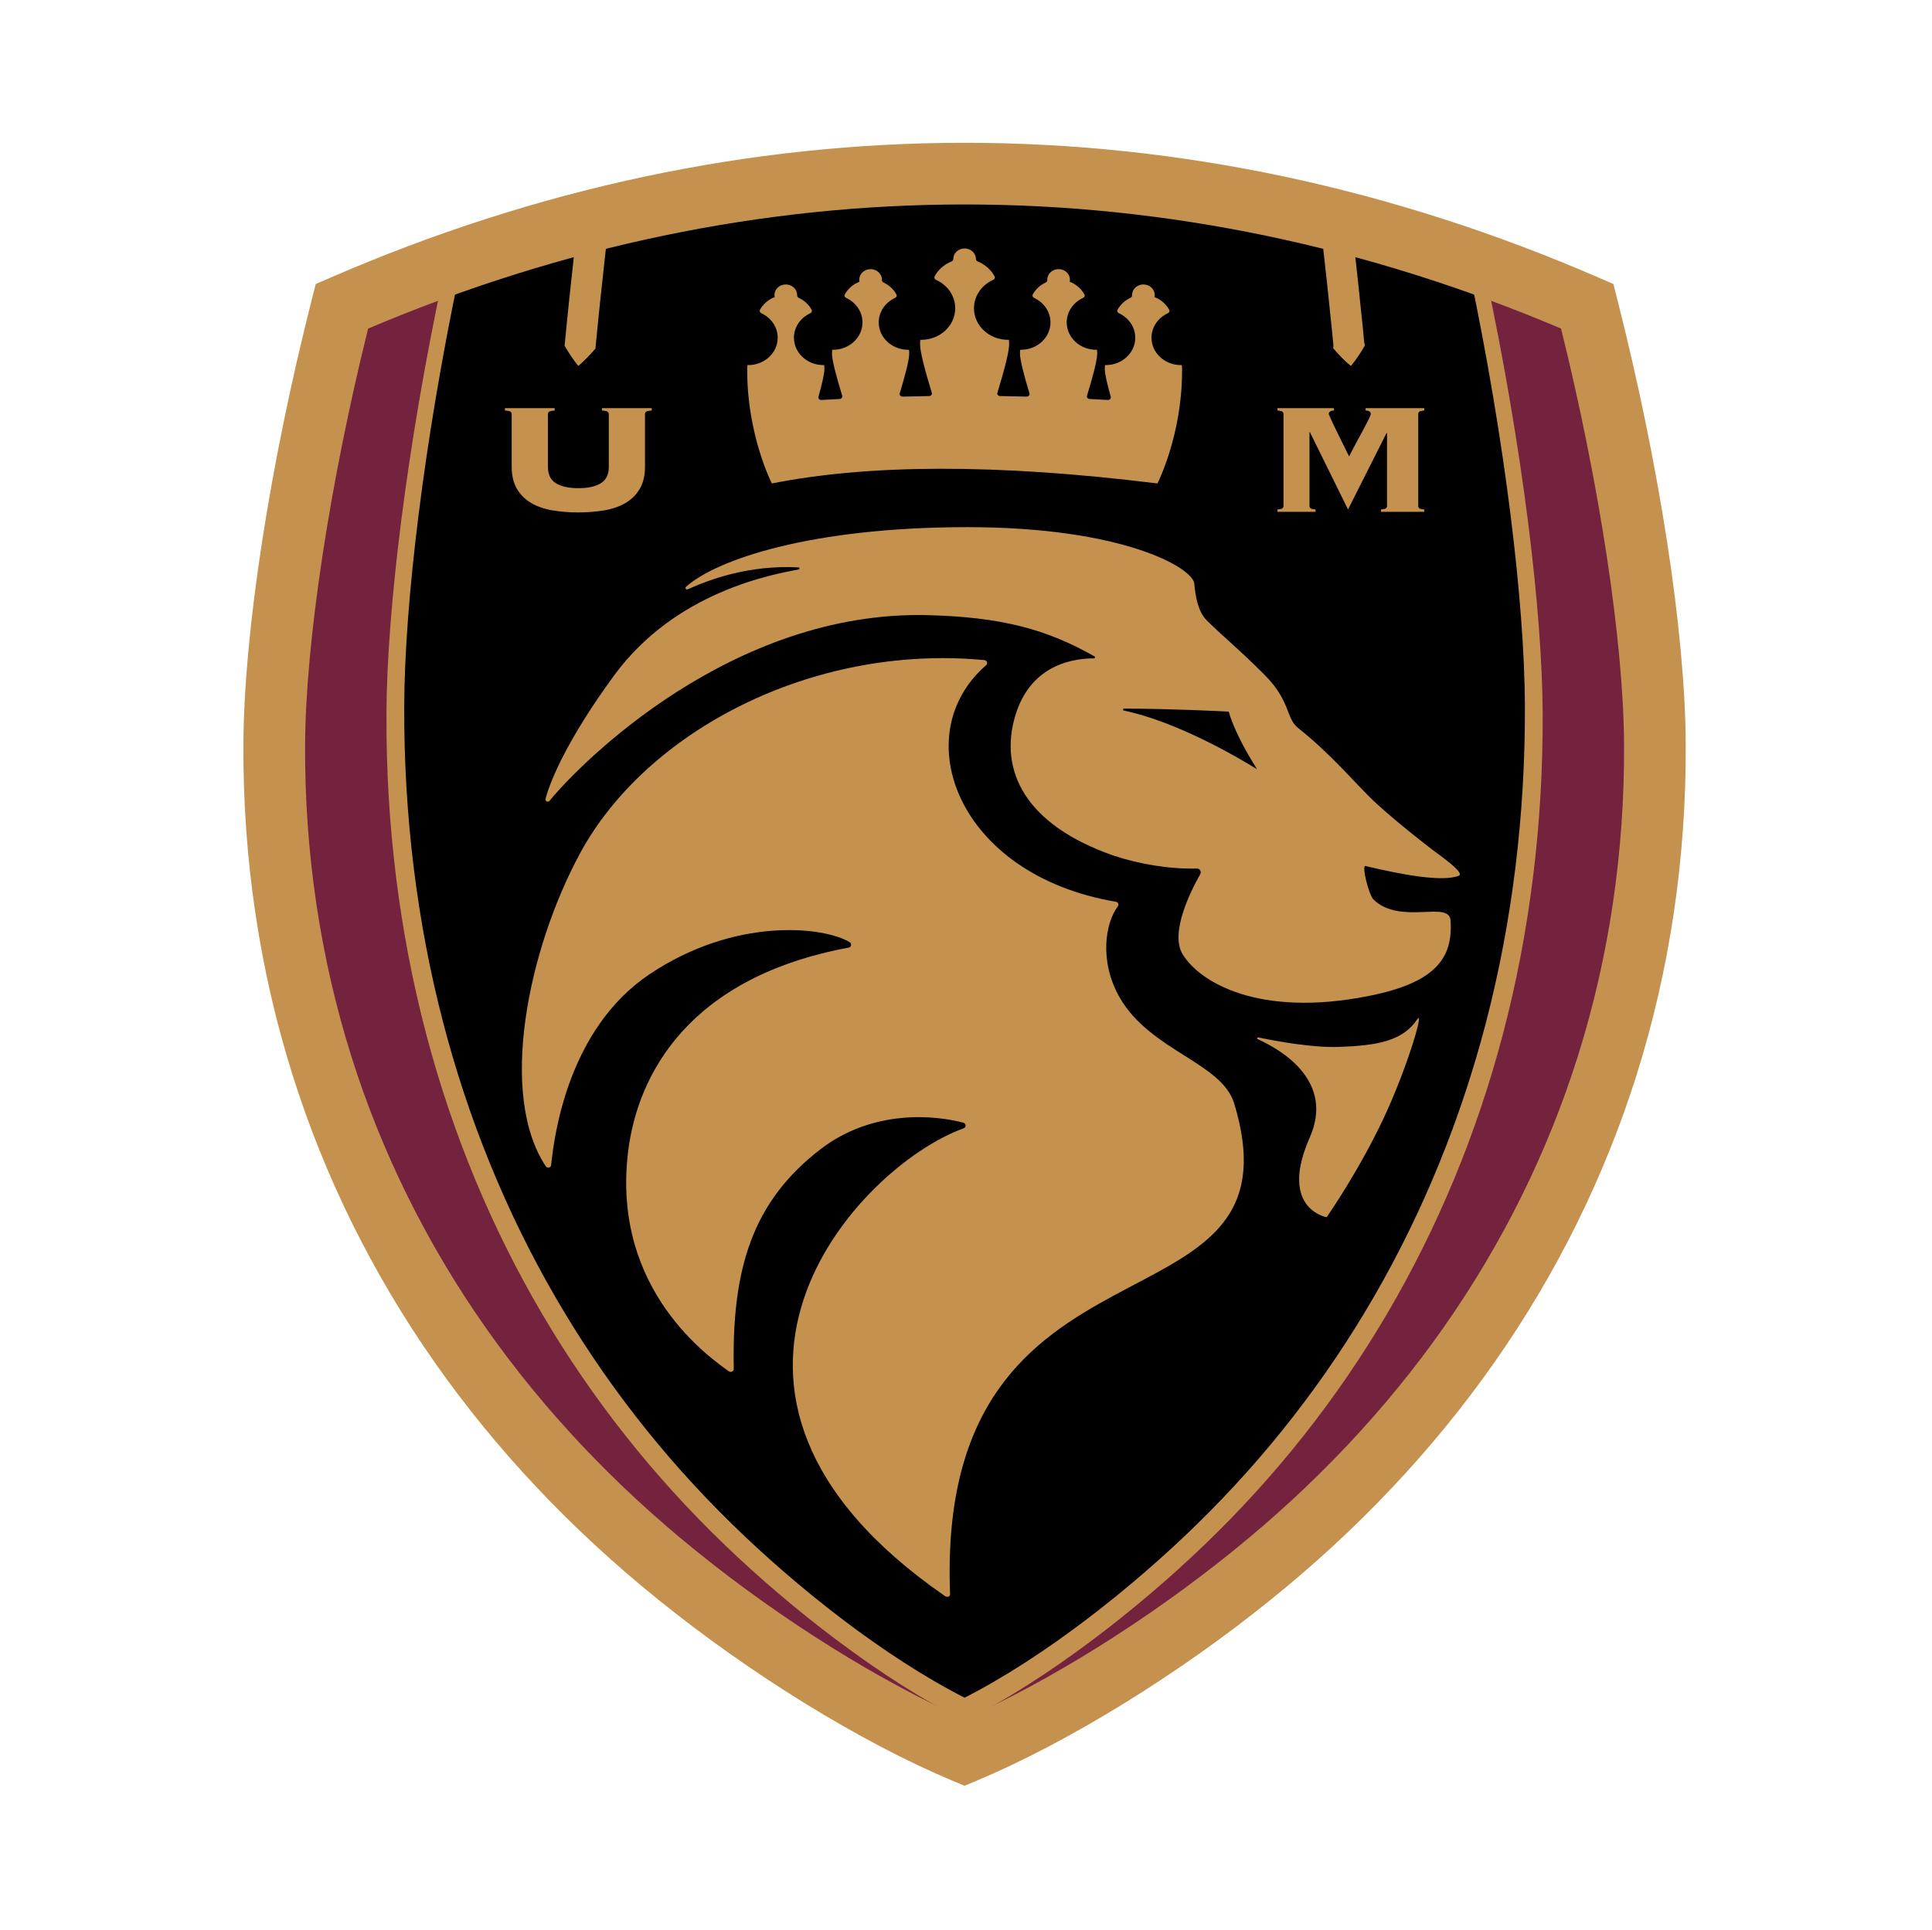
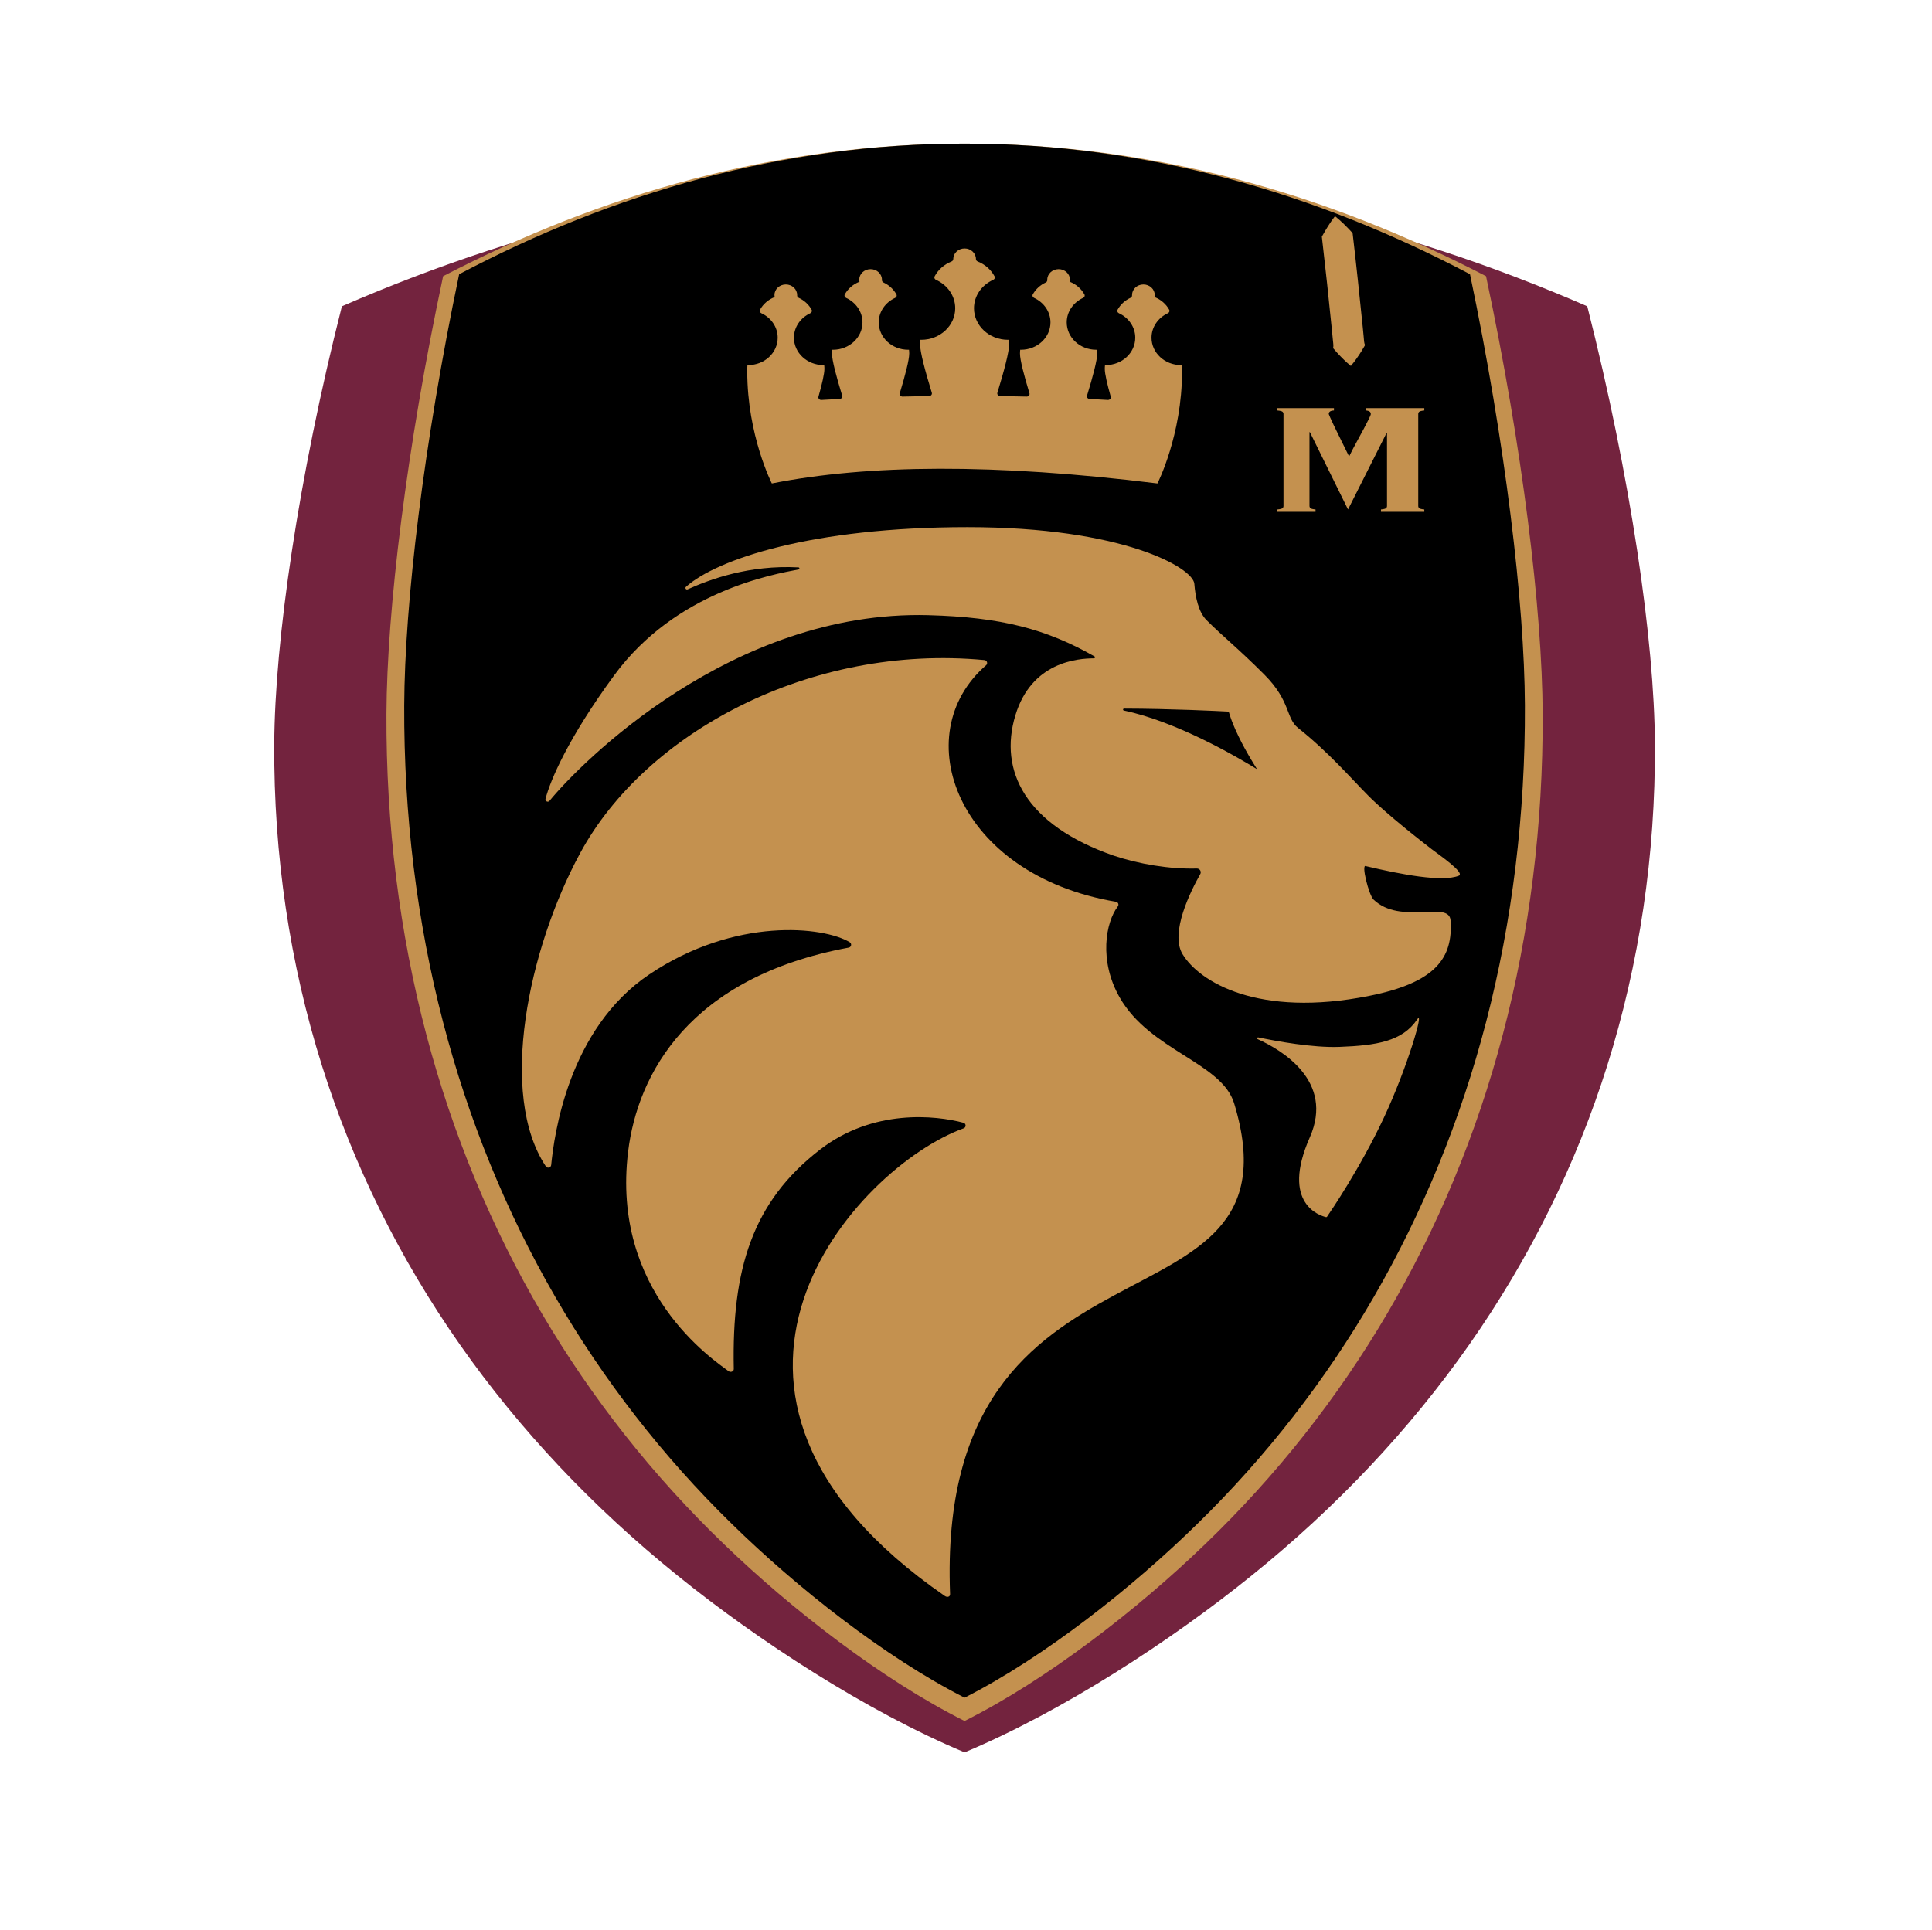
<svg xmlns="http://www.w3.org/2000/svg" width="1001" height="1000" viewBox="0 0 1001 1000" fill="none">
  <path d="M822.375 158.727C724.305 116.097 616.355 89.977 499.755 89.977C383.155 89.977 275.215 116.097 177.145 158.727C154.535 247.737 142.375 332.067 142.095 385.737C141.805 443.177 150.105 499.217 166.855 552.397C183.015 603.697 207.115 652.377 238.385 696.967C269.145 740.827 307.055 781.067 351.125 816.577C392.535 850.057 448.615 886.697 499.765 908.137C550.915 886.697 606.995 850.057 648.405 816.577C692.475 781.077 730.385 740.827 761.145 696.967C792.405 652.387 816.515 603.697 832.675 552.397C849.425 499.217 857.725 443.177 857.435 385.737C857.155 332.067 844.995 247.737 822.385 158.727H822.375Z" fill="#73233E" />
  <path d="M769.935 143.127C687.805 100.537 597.405 74.438 499.755 74.438C402.105 74.438 311.715 100.537 229.585 143.127C210.645 232.068 200.465 316.318 200.225 369.948C199.985 427.338 206.935 483.327 220.965 536.457C234.495 587.708 254.685 636.348 280.865 680.898C306.625 724.718 338.375 764.927 375.275 800.398C409.955 833.848 456.925 870.458 499.755 891.878C542.585 870.448 589.555 833.848 624.235 800.398C661.145 764.927 692.885 724.718 718.645 680.898C744.825 636.348 765.015 587.708 778.545 536.457C792.565 483.327 799.515 427.328 799.285 369.948C799.045 316.318 788.865 232.068 769.935 143.127Z" fill="#C4914F" />
  <path d="M761.625 142.107C682.025 100.147 594.405 74.438 499.755 74.438C405.105 74.438 317.495 100.147 237.895 142.107C219.535 229.728 209.665 312.738 209.435 365.568C209.205 422.108 215.935 477.267 229.535 529.617C242.655 580.107 262.215 628.037 287.595 671.927C312.565 715.107 343.335 754.717 379.105 789.667C412.725 822.628 458.245 858.688 499.755 879.797C541.275 858.688 586.795 822.628 620.405 789.667C656.175 754.717 686.945 715.107 711.915 671.927C737.295 628.037 756.855 580.117 769.975 529.617C783.565 477.267 790.305 422.108 790.075 365.568C789.845 312.738 779.975 229.728 761.625 142.107Z" fill="black" />
-   <path d="M499.755 925.46L493.575 922.87C446.225 903.02 389.215 867.93 341.065 829C295.895 792.61 256.935 751.27 225.295 706.14C193.045 660.15 168.255 610.04 151.615 557.2C134.395 502.53 125.815 444.82 126.105 385.66C126.415 327.51 139.705 241.21 161.655 154.79L163.585 147.19L170.775 144.07C277.745 97.58 388.425 74 499.755 74C611.085 74 721.765 97.58 828.745 144.07L835.935 147.19L837.865 154.79C859.815 241.21 873.105 327.52 873.405 385.65C873.695 444.81 865.125 502.53 847.905 557.19C831.255 610.03 806.465 660.14 774.215 706.13C742.575 751.26 703.615 792.6 658.425 829.01C610.295 867.92 553.285 903.01 505.935 922.86L499.755 925.45V925.46ZM190.725 170.29C170.805 250.67 158.355 332.64 158.075 385.83C157.795 441.67 165.885 496.1 182.095 547.6C197.755 597.31 221.095 644.48 251.465 687.79C281.385 730.46 318.285 769.6 361.145 804.13C405.005 839.59 456.295 871.6 499.765 890.74C543.235 871.59 594.525 839.59 638.365 804.14C681.245 769.6 718.145 730.45 748.065 687.78C778.435 644.47 801.775 597.3 817.435 547.59C833.655 496.09 841.735 441.66 841.455 385.81C841.175 332.64 828.725 250.66 808.805 170.28C708.115 127.6 604.185 105.96 499.755 105.96C395.325 105.96 291.395 127.6 190.725 170.29Z" fill="#C4914F" />
  <path d="M734.305 528.257C738.065 522.647 729.365 552.857 716.985 579.287C704.855 605.187 689.385 627.907 687.545 630.567C687.435 630.727 687.245 630.807 687.045 630.757C684.195 630.097 663.385 623.997 678.625 589.437C691.525 560.177 663.835 544.027 651.635 538.537C651.115 538.297 651.365 537.507 651.935 537.627C661.265 539.577 680.165 543.067 693.995 542.547C713.055 541.817 726.625 539.727 734.295 528.257H734.305Z" fill="#C4914F" />
  <path d="M510.945 344.726C469.505 380.576 495.495 453.386 578.215 467.336C579.335 467.526 579.855 468.846 579.155 469.746C572.875 477.916 569.235 497.836 580.085 516.866C595.875 544.576 632.995 550.606 639.435 571.806C677.545 697.266 484.415 626.996 492.255 826.096C492.315 827.586 490.745 827.926 489.525 827.076C336.605 721.426 443.775 604.706 499.285 584.736C500.685 584.236 500.605 582.226 499.165 581.846C484.825 577.996 452.445 574.526 424.975 595.686C389.705 622.856 379.115 657.786 380.185 709.476C380.215 710.766 378.545 711.386 377.505 710.616C369.455 704.596 316.555 669.446 325.435 596.796C330.355 556.566 357.045 506.426 439.745 491.076C441.125 490.816 441.435 488.996 440.235 488.276C426.785 480.156 380.965 475.046 336.455 504.946C294.345 533.236 287.105 588.466 285.575 603.746C285.435 605.166 283.585 605.626 282.795 604.436C258.035 567.196 273.625 491.876 300.625 442.046C334.545 379.436 420.145 333.586 510.055 342.086C511.385 342.216 511.935 343.866 510.935 344.736L510.945 344.726Z" fill="#C4914F" />
  <path d="M741.435 439.807C737.315 436.628 718.855 422.327 709.015 412.427C699.395 402.757 688.485 389.927 672.505 377.217C666.205 372.207 668.755 363.357 655.205 349.737C641.655 336.117 633.525 329.818 625.055 321.298C620.925 317.138 619.335 309.387 618.805 302.537C618.155 294.267 581.885 273.188 501.265 273.188C420.645 273.188 371.375 289.848 355.435 304.098C354.755 304.698 355.455 305.787 356.275 305.417C367.795 300.257 388.085 292.688 413.675 294.048C414.305 294.078 414.375 294.987 413.755 295.107C400.625 297.667 350.155 306.327 318.095 350.147C294.245 382.737 285.165 404.348 282.645 413.978C282.325 415.218 283.915 416.017 284.725 415.017C300.715 395.437 379.225 316.118 480.935 318.798C518.685 319.798 542.195 326.017 567.075 340.177C567.545 340.447 567.365 341.167 566.825 341.177C558.425 341.227 534.445 342.957 526.065 370.767C517.445 399.377 531.155 427.477 577.015 443.427C590.045 447.767 605.945 450.497 620.075 450.098C621.615 450.058 622.625 451.688 621.865 453.027C617.045 461.527 606.005 483.387 612.695 494.467C621.365 508.827 651.925 527.597 709.395 516.107C744.155 509.157 752.825 496.288 751.565 477.038C750.875 466.388 725.695 479.628 711.675 466.217C709.185 463.837 705.115 447.527 707.675 448.857C725.975 453.187 747.305 457.278 755.865 453.818C759.185 452.268 745.235 442.758 741.425 439.818L741.435 439.807ZM651.235 398.598C640.975 392.268 609.695 373.957 582.285 368.237C581.685 368.107 581.785 367.218 582.395 367.228C606.515 367.288 630.765 368.478 636.555 368.788C636.805 368.798 637.235 372.307 641.675 381.547C646.115 390.787 651.495 398.767 651.235 398.607V398.598Z" fill="#C4914F" />
  <path d="M612.295 189.188C612.165 189.188 612.025 189.208 611.885 189.208C603.455 189.208 596.615 182.858 596.615 175.018C596.615 169.448 600.075 164.638 605.105 162.318C605.825 161.988 606.135 161.188 605.785 160.528C604.175 157.578 601.465 155.228 598.165 153.948C598.235 153.598 598.285 153.248 598.285 152.878C598.285 149.868 595.655 147.418 592.405 147.418C589.155 147.418 586.535 149.858 586.535 152.878C586.535 152.948 586.535 153.008 586.535 153.078C586.555 153.598 586.275 154.098 585.755 154.328C582.855 155.668 580.485 157.848 579.025 160.528C578.665 161.188 578.975 161.978 579.705 162.318C584.735 164.638 588.195 169.448 588.195 175.018C588.195 182.848 581.355 189.208 572.925 189.208C572.785 189.208 572.655 189.198 572.525 189.188C572.455 189.838 572.405 190.498 572.405 191.168C572.405 193.718 573.645 199.038 575.495 205.588C575.745 206.478 574.975 207.328 573.965 207.278C570.825 207.098 567.675 206.928 564.535 206.768C563.595 206.718 562.935 205.888 563.195 205.068C566.205 195.248 568.485 186.688 568.485 183.228C568.485 182.558 568.445 181.898 568.365 181.248C568.225 181.248 568.095 181.268 567.955 181.268C559.525 181.268 552.685 174.918 552.685 167.078C552.685 161.508 556.145 156.698 561.175 154.378C561.895 154.048 562.215 153.248 561.855 152.588C560.245 149.638 557.535 147.288 554.235 146.008C554.305 145.658 554.355 145.308 554.355 144.938C554.355 141.928 551.725 139.478 548.485 139.478C545.245 139.478 542.605 141.918 542.605 144.938C542.605 145.008 542.605 145.068 542.605 145.138C542.625 145.658 542.345 146.158 541.825 146.388C538.925 147.728 536.555 149.908 535.095 152.588C534.735 153.248 535.045 154.048 535.775 154.378C540.805 156.698 544.265 161.508 544.265 167.078C544.265 174.908 537.425 181.268 528.995 181.268C528.855 181.268 528.725 181.258 528.585 181.248C528.505 181.898 528.465 182.558 528.465 183.228C528.465 186.538 530.555 194.528 533.375 203.828C533.645 204.698 532.905 205.558 531.905 205.538C527.325 205.418 522.745 205.328 518.165 205.258C517.195 205.248 516.505 204.398 516.765 203.548C520.235 192.218 522.855 182.358 522.855 178.368C522.855 177.598 522.805 176.838 522.715 176.088C522.555 176.088 522.405 176.108 522.245 176.108C512.515 176.108 504.635 168.778 504.635 159.748C504.635 153.258 508.715 147.658 514.605 145.018C515.335 144.688 515.655 143.898 515.305 143.228C513.485 139.778 510.365 137.028 506.545 135.508C505.995 135.288 505.645 134.778 505.645 134.228C505.645 131.208 503.015 128.758 499.775 128.758C496.535 128.758 493.905 131.198 493.905 134.218C493.905 134.778 493.565 135.288 493.005 135.508C489.185 137.018 486.065 139.778 484.245 143.228C483.895 143.898 484.215 144.688 484.945 145.018C490.845 147.658 494.915 153.258 494.915 159.748C494.915 168.788 487.025 176.108 477.305 176.108C477.145 176.108 476.995 176.088 476.835 176.088C476.745 176.838 476.695 177.598 476.695 178.368C476.695 182.358 479.315 192.218 482.785 203.548C483.045 204.398 482.355 205.248 481.385 205.258C476.805 205.328 472.225 205.418 467.645 205.538C466.655 205.558 465.915 204.708 466.175 203.828C468.995 194.528 471.085 186.538 471.085 183.228C471.085 182.558 471.045 181.898 470.965 181.248C470.825 181.248 470.695 181.268 470.555 181.268C462.125 181.268 455.285 174.918 455.285 167.078C455.285 161.508 458.745 156.698 463.775 154.378C464.495 154.048 464.815 153.248 464.455 152.588C462.995 149.908 460.625 147.728 457.725 146.388C457.215 146.148 456.925 145.658 456.945 145.138C456.945 145.068 456.945 145.008 456.945 144.938C456.945 141.928 454.315 139.478 451.065 139.478C447.815 139.478 445.195 141.918 445.195 144.938C445.195 145.308 445.235 145.658 445.315 146.008C442.015 147.288 439.305 149.638 437.695 152.588C437.335 153.248 437.645 154.048 438.375 154.378C443.405 156.698 446.865 161.508 446.865 167.078C446.865 174.908 440.025 181.268 431.595 181.268C431.455 181.268 431.325 181.258 431.185 181.248C431.105 181.898 431.065 182.558 431.065 183.228C431.065 186.688 433.335 195.248 436.355 205.068C436.605 205.898 435.955 206.728 435.015 206.768C431.875 206.928 428.725 207.098 425.585 207.278C424.575 207.338 423.805 206.478 424.055 205.588C425.905 199.038 427.145 193.718 427.145 191.168C427.145 190.498 427.095 189.838 427.025 189.188C426.895 189.188 426.755 189.208 426.625 189.208C418.195 189.208 411.355 182.858 411.355 175.018C411.355 169.448 414.815 164.638 419.845 162.318C420.565 161.988 420.875 161.188 420.525 160.528C419.065 157.848 416.695 155.658 413.795 154.328C413.285 154.088 412.995 153.598 413.015 153.078C413.015 153.008 413.015 152.948 413.015 152.878C413.015 149.868 410.385 147.418 407.145 147.418C403.905 147.418 401.265 149.858 401.265 152.878C401.265 153.248 401.305 153.598 401.385 153.948C398.085 155.228 395.375 157.578 393.765 160.528C393.405 161.188 393.715 161.978 394.445 162.318C399.475 164.638 402.935 169.448 402.935 175.018C402.935 182.848 396.095 189.208 387.665 189.208C387.525 189.208 387.395 189.198 387.255 189.188C387.195 189.848 387.145 190.508 387.145 191.168C387.145 191.478 387.165 191.928 387.165 192.488C387.165 225.608 399.905 250.548 399.905 250.548C449.575 240.708 515.095 240.078 599.695 250.548C599.695 250.548 612.435 225.608 612.435 192.488C612.435 191.928 612.455 191.478 612.455 191.168C612.455 190.498 612.405 189.838 612.345 189.188H612.295Z" fill="#C4914F" />
-   <path d="M315.395 214.568C315.395 214.088 315.205 213.698 314.835 213.398C314.465 213.098 313.475 212.868 311.895 212.738V211.508H337.675V212.738C336.085 212.878 335.115 213.098 334.735 213.398C334.355 213.708 334.175 214.098 334.175 214.568V241.958C334.175 246.458 333.275 250.238 331.485 253.298C329.695 256.368 327.235 258.818 324.105 260.658C320.975 262.498 317.305 263.778 313.095 264.488C308.885 265.198 304.395 265.558 299.645 265.558C294.895 265.558 290.405 265.198 286.195 264.488C281.985 263.768 278.315 262.498 275.185 260.658C272.055 258.818 269.595 256.368 267.805 253.298C266.015 250.228 265.115 246.448 265.115 241.958V214.568C265.115 214.088 264.925 213.698 264.555 213.398C264.175 213.088 263.195 212.868 261.615 212.738V211.508H287.395V212.738C285.805 212.878 284.825 213.098 284.455 213.398C284.085 213.698 283.895 214.098 283.895 214.568V241.958C283.895 245.908 285.275 248.738 288.025 250.438C290.775 252.138 294.655 252.988 299.665 252.988C304.675 252.988 308.555 252.138 311.305 250.438C314.055 248.738 315.435 245.908 315.435 241.958V214.568H315.395Z" fill="#C4914F" />
  <path d="M715.495 264.028C716.915 263.888 717.795 263.668 718.135 263.368C718.475 263.068 718.635 262.668 718.635 262.188V224.578L718.415 224.378L698.435 264.028L678.685 223.968H678.465V262.188C678.465 262.668 678.635 263.058 678.965 263.368C679.295 263.678 680.175 263.898 681.605 264.028V265.258H661.855V264.028C663.275 263.888 664.155 263.668 664.495 263.368C664.835 263.068 664.995 262.668 664.995 262.188V214.568C664.995 214.088 664.825 213.698 664.495 213.398C664.165 213.098 663.275 212.868 661.855 212.738V211.508H691.145V212.738C689.345 212.808 688.455 213.418 688.455 214.578C688.455 214.648 688.675 215.188 689.125 216.218C689.575 217.238 690.155 218.498 690.865 219.998C691.575 221.498 692.365 223.118 693.225 224.848C694.085 226.588 694.905 228.258 695.695 229.858C696.485 231.458 697.175 232.868 697.775 234.098C698.375 235.328 698.785 236.138 699.005 236.548C700.275 233.958 701.585 231.438 702.935 228.988C704.285 226.538 705.495 224.288 706.585 222.238C707.665 220.198 708.545 218.488 709.225 217.128C709.895 215.768 710.235 214.918 710.235 214.578C710.235 213.418 709.335 212.808 707.545 212.738V211.508H737.955V212.738C736.535 212.878 735.655 213.098 735.315 213.398C734.975 213.698 734.815 214.098 734.815 214.568V262.188C734.815 262.668 734.985 263.058 735.315 263.368C735.645 263.678 736.525 263.898 737.955 264.028V265.258H715.505V264.028H715.495Z" fill="#C4914F" />
  <path d="M699.895 189.653C697.365 187.583 695.105 185.323 692.915 182.953C692.245 182.203 691.575 181.453 690.935 180.693C690.645 180.313 690.775 179.893 690.845 179.483C690.915 178.723 690.605 176.653 690.555 175.843L690.085 171.003C688.705 157.043 686.505 136.523 684.875 122.643C686.945 118.963 689.045 115.443 691.685 112.023C695.055 114.723 697.945 117.663 700.805 120.783C702.455 134.733 704.655 155.413 706.055 169.443L706.525 174.313C706.625 175.093 706.725 177.213 706.935 177.963C707.085 178.363 707.295 178.753 707.075 179.183C706.585 180.053 706.065 180.913 705.545 181.783C703.835 184.523 702.025 187.173 699.895 189.663V189.653Z" fill="#C4914F" />
-   <path d="M307.835 112.023C309.875 114.573 311.615 117.263 313.265 120.033C313.755 120.913 314.265 121.783 314.735 122.653C314.935 123.083 314.735 123.463 314.565 123.853C314.345 124.583 314.215 126.673 314.085 127.473L313.535 132.303C311.965 146.243 309.805 166.763 308.505 180.683C305.715 183.843 302.925 186.853 299.625 189.653C296.885 186.313 294.685 182.833 292.535 179.183C293.835 165.203 296.025 144.513 297.595 130.503L298.155 125.643C298.215 124.863 298.565 122.763 298.515 121.993C298.455 121.573 298.325 121.153 298.625 120.773C299.285 120.033 299.975 119.293 300.665 118.553C302.915 116.233 305.235 114.023 307.835 112.033V112.023Z" fill="#C4914F" />
</svg>